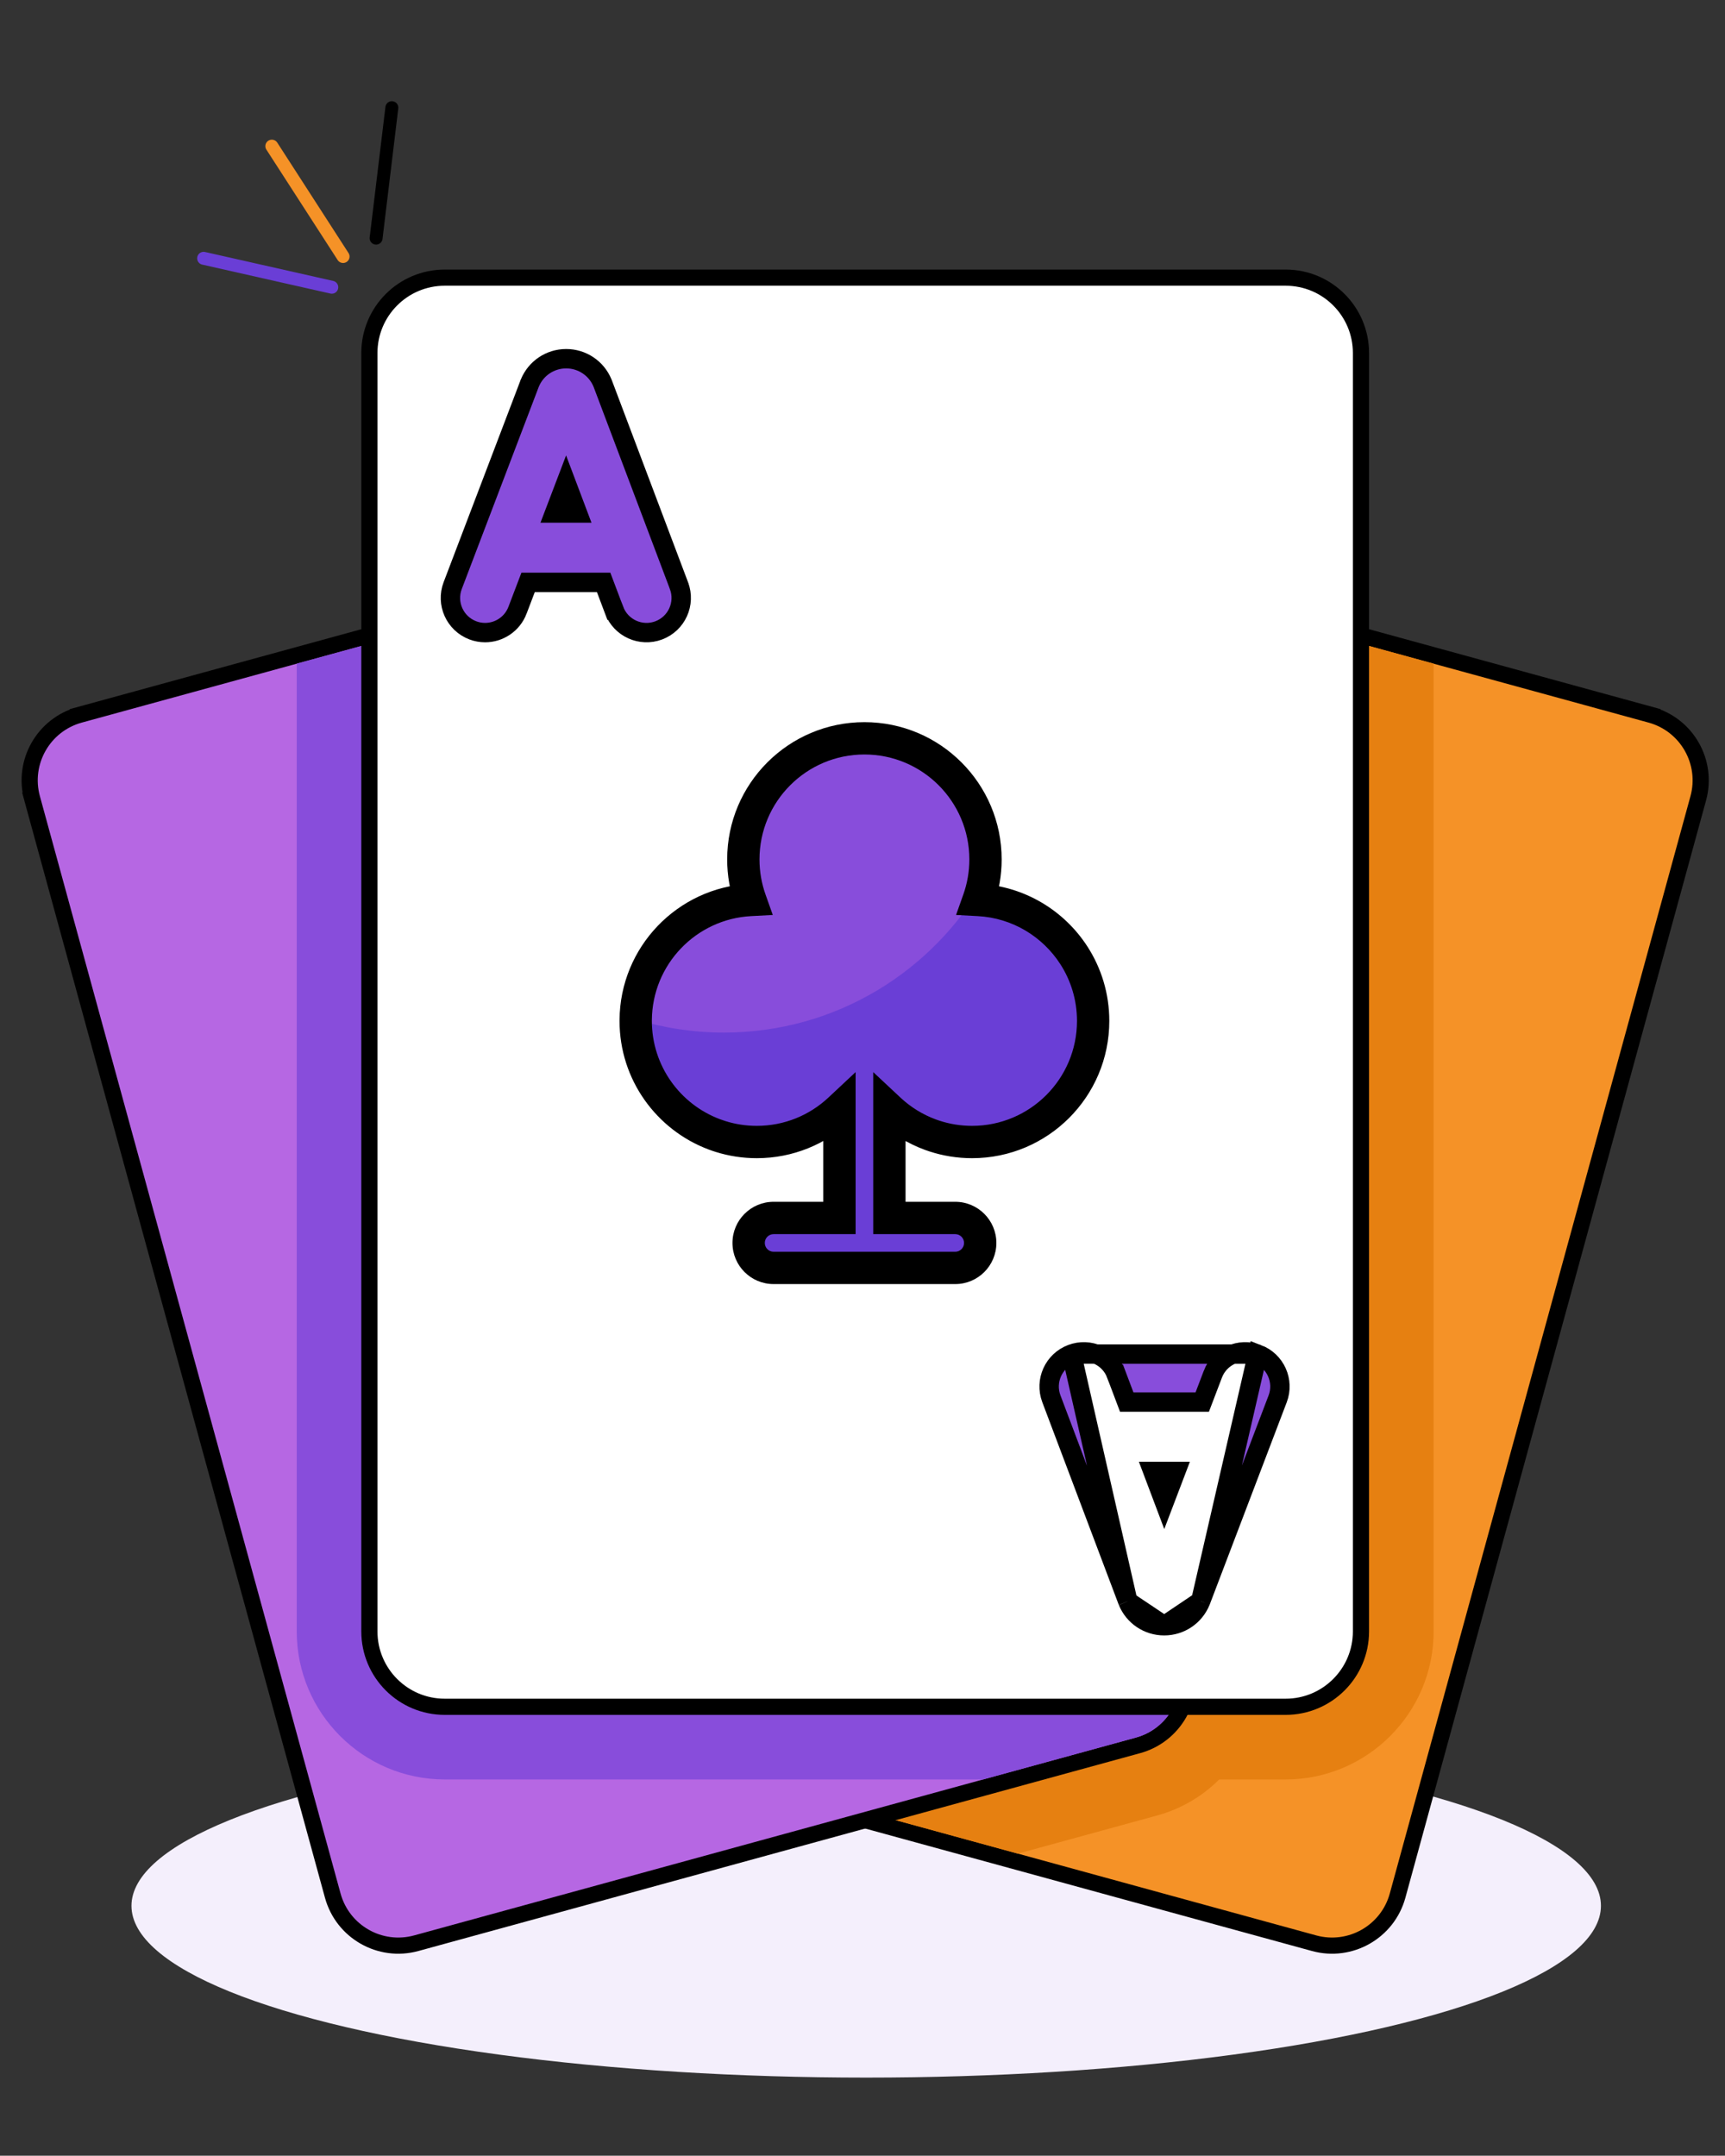
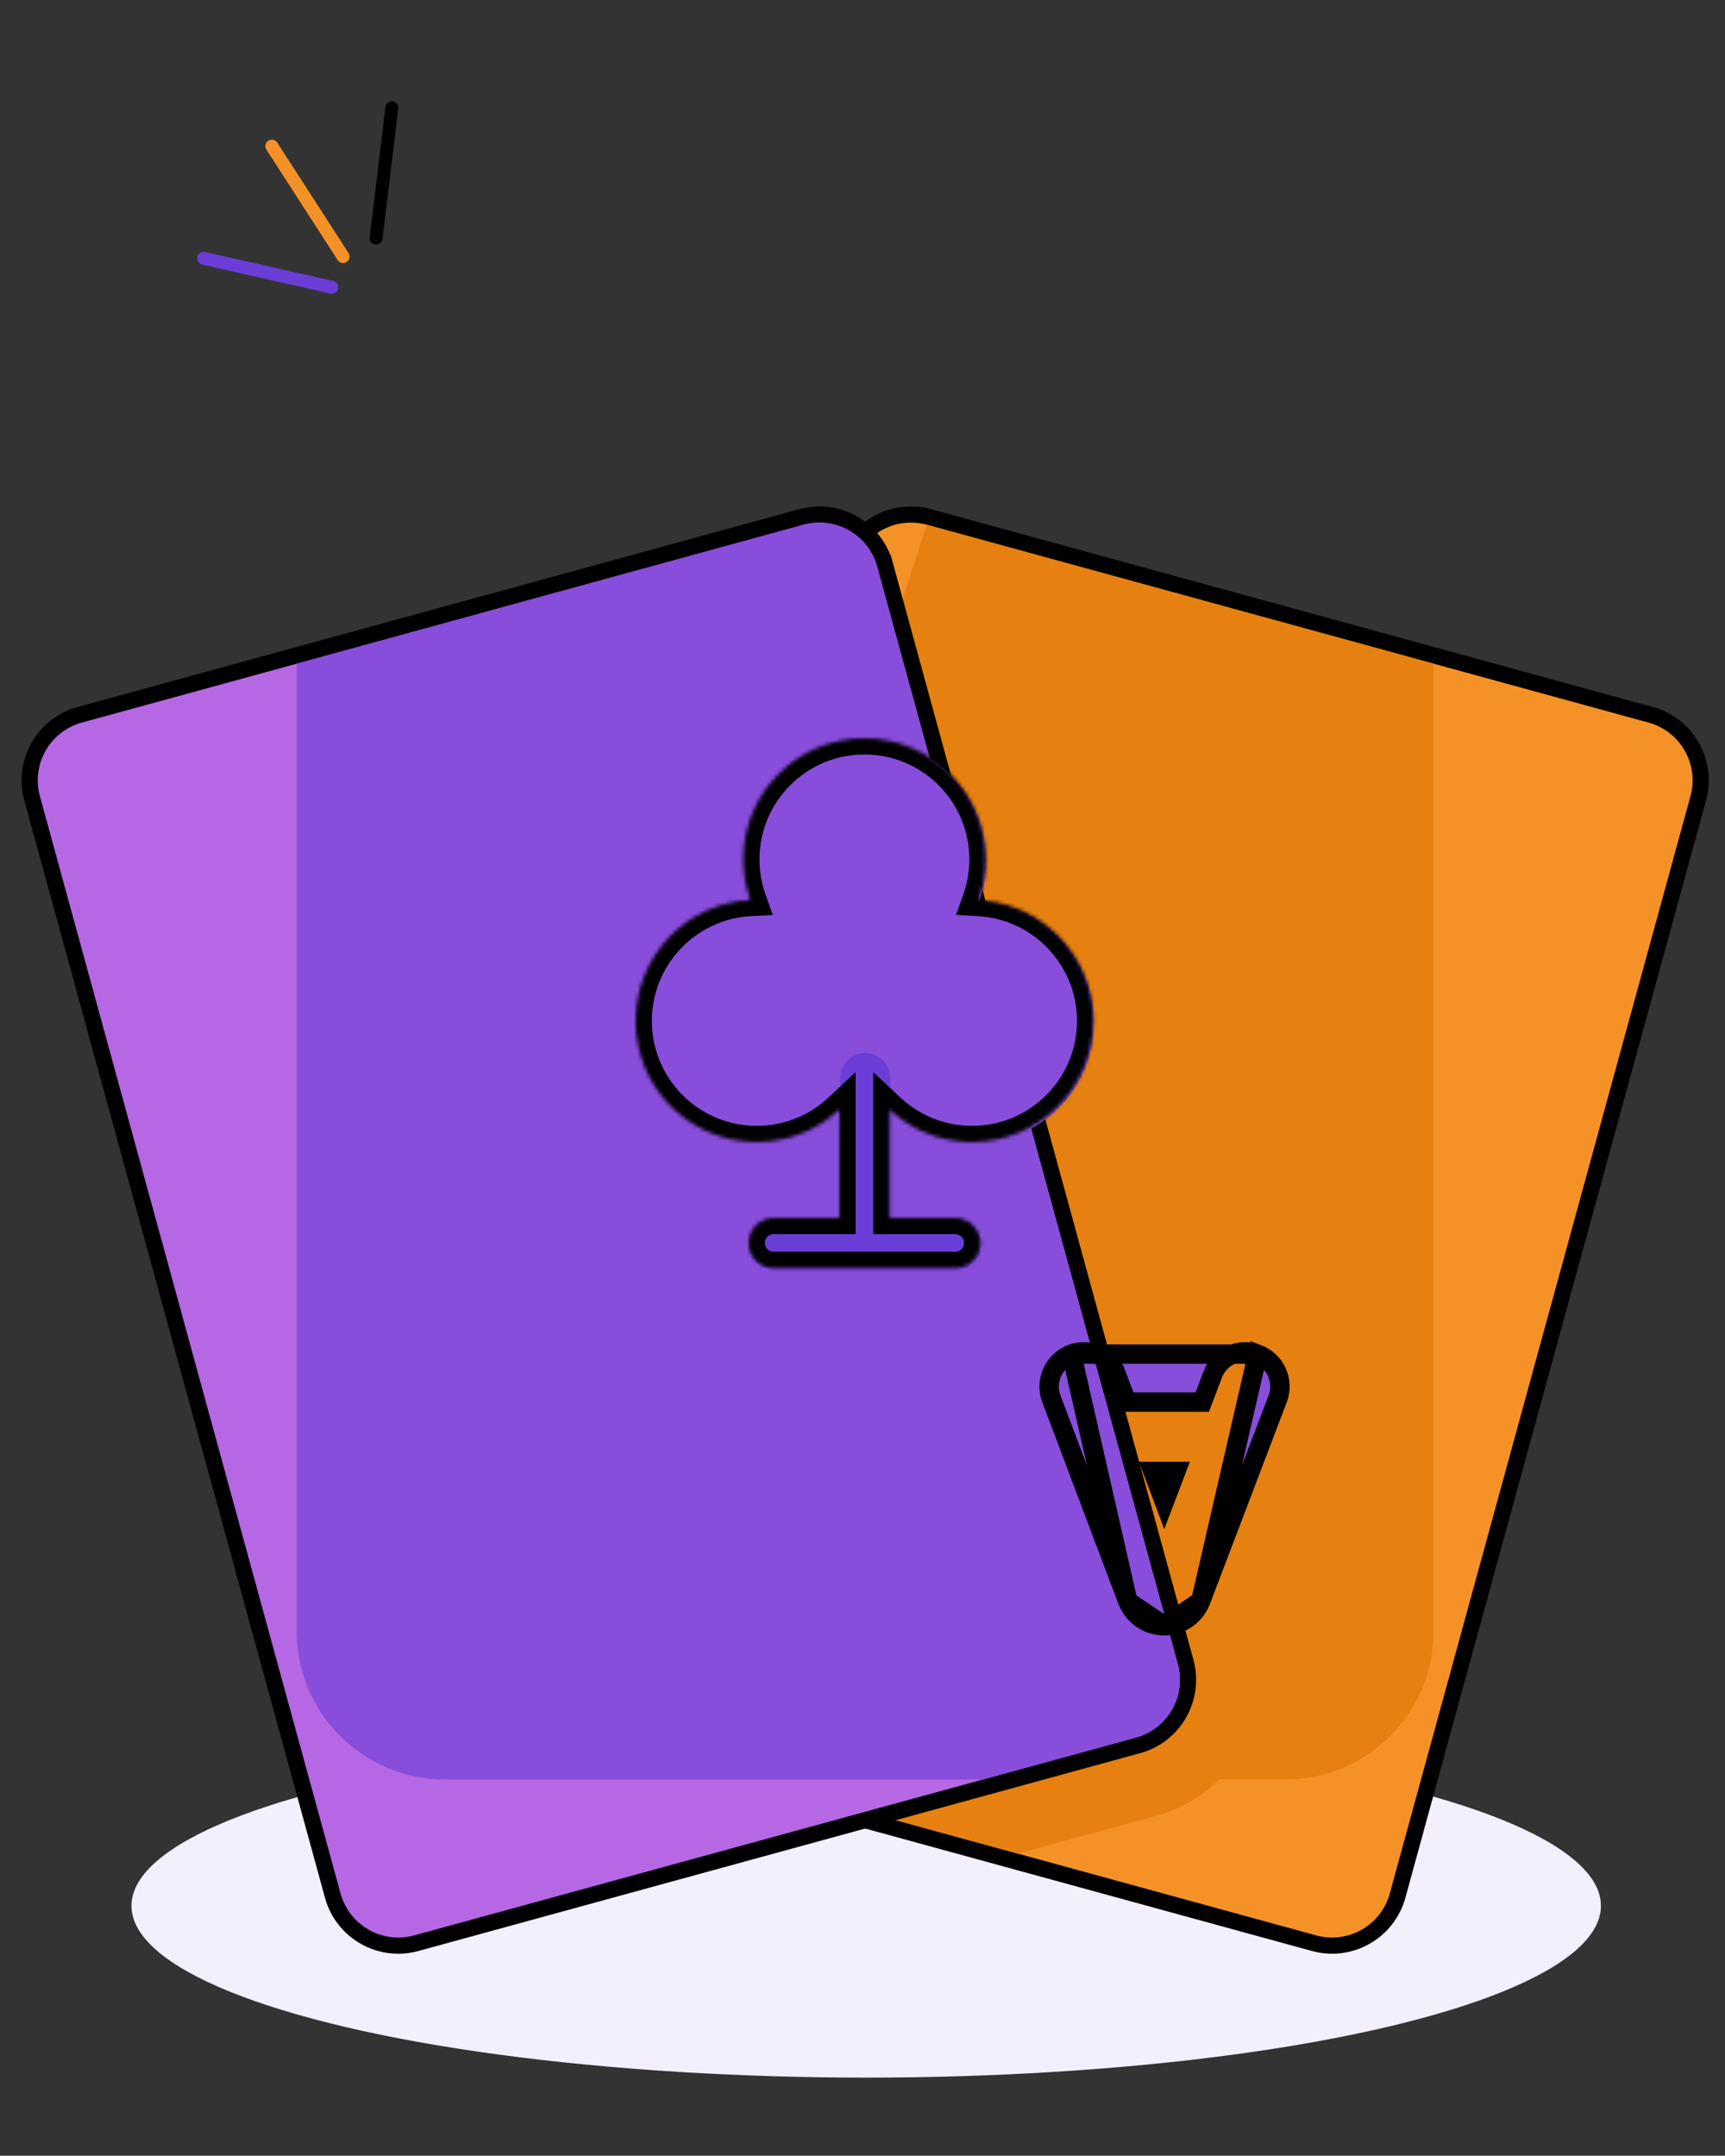
<svg xmlns="http://www.w3.org/2000/svg" width="457" height="571" viewBox="0 0 457 571" fill="none">
  <rect x="0" y="0" width="457" height="571" fill="#333333" stroke="none" />
  <ellipse cx="229.482" cy="504.8" rx="194.65" ry="45.502" fill="#F4EFFC" />
  <path d="M144.321 440.18L146.385 440.746L144.321 440.18C141.693 449.769 147.337 459.673 156.925 462.3L348.141 514.704C357.729 517.332 367.633 511.689 370.261 502.1L449.915 211.451C452.543 201.862 446.9 191.959 437.311 189.331L436.746 191.396L437.311 189.331L246.095 136.927L245.529 138.992L246.095 136.927C236.506 134.3 226.603 139.943 223.975 149.531L144.321 440.18Z" fill="#F59227" stroke="black" stroke-width="4.281" />
-   <path d="M379.804 432.12V175.793L245.53 138.994C237.081 136.679 228.355 141.651 226.04 150.1L146.385 440.748C144.07 449.196 149.042 457.923 157.491 460.238L269.667 490.981L306.583 480.864C313.016 479.1 318.586 475.736 323 471.329H340.597C362.216 471.328 379.804 453.739 379.804 432.12Z" fill="#E68011" />
+   <path d="M379.804 432.12V175.793L245.53 138.994L146.385 440.748C144.07 449.196 149.042 457.923 157.491 460.238L269.667 490.981L306.583 480.864C313.016 479.1 318.586 475.736 323 471.329H340.597C362.216 471.328 379.804 453.739 379.804 432.12Z" fill="#E68011" />
  <path d="M21.107 189.332L21.673 191.397L21.107 189.332C11.519 191.96 5.876 201.863 8.503 211.452L10.567 210.887L8.503 211.452L88.158 502.101C90.786 511.69 100.69 517.332 110.278 514.704L301.494 462.3C311.082 459.673 316.726 449.769 314.098 440.18L234.444 149.531L232.379 150.097L234.444 149.531C231.816 139.943 221.913 134.3 212.324 136.927L21.107 189.332Z" fill="#B667E3" stroke="black" stroke-width="4.281" />
  <path d="M232.379 150.099C230.064 141.651 221.338 136.679 212.889 138.994L78.614 175.793V432.119C78.614 453.739 96.203 471.328 117.823 471.328H260.459L300.928 460.237C309.376 457.922 314.349 449.196 312.033 440.747L232.379 150.099Z" fill="#884DDB" />
-   <path d="M117.823 452.082H340.596C351.621 452.082 360.558 443.144 360.559 432.119V93.504C360.559 82.478 351.622 73.541 340.596 73.541H117.823C106.798 73.541 97.86 82.478 97.86 93.504V432.12C97.86 443.145 106.798 452.082 117.823 452.082Z" fill="white" stroke="black" stroke-width="4.281" />
-   <path d="M149.987 95.013L149.984 95.013C145.749 95.018 141.964 97.56 140.358 101.482L140.353 101.495L140.347 101.508C140.346 101.513 140.344 101.518 140.342 101.523C140.326 101.563 140.299 101.631 140.273 101.7L119.933 155.104C119.933 155.104 119.933 155.104 119.933 155.104C118.127 159.844 120.507 165.15 125.246 166.956C126.319 167.365 127.426 167.56 128.515 167.56C132.211 167.56 135.702 165.311 137.099 161.642C137.099 161.641 137.099 161.641 137.099 161.641L139.912 154.255H159.917L162.695 161.616C162.695 161.616 162.696 161.616 162.696 161.616C164.486 166.362 169.788 168.757 174.532 166.966C179.278 165.175 181.673 159.875 179.882 155.13C179.882 155.13 179.882 155.13 179.882 155.129L159.728 101.726C159.695 101.638 159.661 101.549 159.624 101.459C158.011 97.547 154.229 95.013 149.996 95.013H149.996H149.996H149.996H149.996H149.996H149.996H149.996H149.996H149.996H149.996H149.996H149.996H149.996H149.996H149.996H149.996H149.996H149.995H149.995H149.995H149.995H149.995H149.995H149.995H149.995H149.995H149.995H149.995H149.995H149.995H149.995H149.995H149.995H149.995H149.995H149.995H149.995H149.995H149.995H149.995H149.995H149.995H149.995H149.995H149.995H149.995H149.995H149.995H149.995H149.995H149.995H149.995H149.995H149.995H149.995H149.995H149.995H149.995H149.995H149.995H149.995H149.995H149.995H149.995H149.995H149.995H149.995H149.995H149.995H149.995H149.995H149.995H149.995H149.995H149.995H149.995H149.995H149.995H149.995H149.995H149.994H149.994H149.994H149.994H149.994H149.994H149.994H149.994H149.994H149.994H149.994H149.994H149.994H149.994H149.994H149.994H149.994H149.994H149.994H149.994H149.994H149.994H149.994H149.994H149.994H149.994H149.994H149.994H149.994H149.994H149.994H149.994H149.994H149.994H149.994H149.994H149.994H149.994H149.994H149.994H149.994H149.994H149.994H149.994H149.994H149.994H149.994H149.994H149.994H149.994H149.994H149.994H149.994H149.994H149.994H149.994H149.994H149.994H149.994H149.994H149.993H149.993H149.993H149.993H149.993H149.993H149.993H149.993H149.993H149.993H149.993H149.993H149.993H149.993H149.993H149.993H149.993H149.993H149.993H149.993H149.993H149.993H149.993H149.993H149.993H149.993H149.993H149.993H149.993H149.993H149.993H149.993H149.993H149.993H149.993H149.993H149.993H149.993H149.993H149.993H149.993H149.993H149.993H149.993H149.993H149.993H149.993H149.993H149.993H149.993H149.993H149.993H149.993H149.993H149.993H149.993H149.993H149.993H149.992H149.992H149.992H149.992H149.992H149.992H149.992H149.992H149.992H149.992H149.992H149.992H149.992H149.992H149.992H149.992H149.992H149.992H149.992H149.992H149.992H149.992H149.992H149.992H149.992H149.992H149.992H149.992H149.992H149.992H149.992H149.992H149.992H149.992H149.992H149.992H149.992H149.992H149.992H149.992H149.992H149.992H149.992H149.992H149.992H149.992H149.992H149.992H149.992H149.992H149.992H149.992H149.992H149.992H149.992H149.992H149.992H149.991H149.991H149.991H149.991H149.991H149.991H149.991H149.991H149.991H149.991H149.991H149.991H149.991H149.991H149.991H149.991H149.991H149.991H149.991H149.991H149.991H149.991H149.991H149.991H149.991H149.991H149.991H149.991H149.991H149.991H149.991H149.991H149.991H149.991H149.991H149.991H149.991H149.991H149.991H149.991H149.991H149.991H149.991H149.991H149.991H149.991H149.991H149.991H149.991H149.991H149.991H149.991H149.991H149.991H149.991H149.991H149.991H149.99H149.99H149.99H149.99H149.99H149.99H149.99H149.99H149.99H149.99H149.99H149.99H149.99H149.99H149.99H149.99H149.99H149.99H149.99H149.99H149.99H149.99H149.99H149.99H149.99H149.99H149.99H149.99H149.99H149.99H149.99H149.99H149.99H149.99H149.99H149.99H149.99H149.99H149.99H149.99H149.99H149.99H149.99H149.99H149.99H149.99H149.99H149.99H149.99H149.99H149.99H149.99H149.99H149.99H149.99H149.99H149.99H149.99H149.989H149.989H149.989H149.989H149.989H149.989H149.989H149.989H149.989H149.989H149.989H149.989H149.989H149.989H149.989H149.989H149.989H149.989H149.989H149.989H149.989H149.989H149.989H149.989H149.989H149.989H149.989H149.989H149.989H149.989H149.989H149.989H149.989H149.989H149.989H149.989H149.989H149.989H149.989H149.989H149.989H149.989H149.989H149.989H149.989H149.989H149.989H149.989H149.989H149.989H149.989H149.989H149.989H149.989H149.989H149.989H149.989H149.989H149.989H149.989H149.988H149.988H149.988H149.988H149.988H149.988H149.988H149.988H149.988H149.988H149.988H149.988H149.988H149.988H149.988H149.988H149.988H149.988H149.988H149.988H149.988H149.988H149.988H149.988H149.988H149.988H149.988H149.988H149.988H149.988H149.988H149.988H149.988H149.988H149.988H149.988H149.988H149.988H149.988H149.988H149.988H149.988H149.988H149.988H149.988H149.988H149.988H149.988H149.988H149.988H149.988H149.988H149.988H149.988H149.988H149.988H149.988H149.988H149.988H149.988H149.988H149.988H149.988H149.987H149.987H149.987H149.987H149.987H149.987H149.987H149.987H149.987H149.987H149.987H149.987H149.987H149.987H149.987H149.987L149.987 95.013ZM152.986 135.886H146.91L149.962 127.872L152.986 135.886Z" fill="#884DDB" stroke="black" stroke-width="5.138" />
  <path d="M283.887 358.661L283.888 358.661C288.633 356.873 293.933 359.263 295.723 364.011C295.724 364.011 295.724 364.011 295.724 364.011L298.502 371.371H318.507L321.32 363.986C321.32 363.986 321.32 363.986 321.32 363.985C323.125 359.244 328.435 356.863 333.172 358.671L283.887 358.661ZM283.887 358.661C279.141 360.451 276.746 365.751 278.537 370.497C278.537 370.497 278.537 370.497 278.537 370.497L298.69 423.899C298.691 423.901 298.692 423.904 298.693 423.906C298.726 423.994 298.758 424.075 298.784 424.139L298.788 424.151M283.887 358.661L298.788 424.151M298.788 424.151L298.793 424.163M298.788 424.151L298.793 424.163M298.793 424.163C300.404 428.079 304.189 430.614 308.423 430.614H308.43H308.432M298.793 424.163L308.432 430.614M308.432 430.614C312.67 430.61 316.454 428.066 318.061 424.145L318.066 424.132M308.432 430.614L318.066 424.132M318.066 424.132L318.072 424.119M318.066 424.132L318.072 424.119M318.072 424.119L318.077 424.104M318.072 424.119L318.077 424.104M318.077 424.104C318.093 424.064 318.12 423.996 318.146 423.927M318.077 424.104L318.146 423.927M318.146 423.927L338.486 370.523C338.486 370.523 338.486 370.523 338.486 370.523C340.293 365.782 337.912 360.476 333.173 358.671L318.146 423.927ZM311.51 389.741L308.458 397.755L305.434 389.741H311.51Z" fill="#884DDB" stroke="black" stroke-width="5.138" />
  <path d="M259.441 238.798C260.634 235.44 261.289 231.826 261.289 228.059C261.289 210.341 246.927 195.98 229.21 195.98C211.494 195.98 197.131 210.342 197.131 228.059C197.131 231.826 197.787 235.44 198.98 238.798C182.061 239.691 168.617 253.69 168.617 270.831C168.617 288.548 182.98 302.91 200.696 302.91C213.117 302.91 223.881 295.847 229.211 285.521C234.542 295.847 245.305 302.91 257.726 302.91C275.444 302.91 289.805 288.548 289.805 270.831C289.804 253.69 276.36 239.691 259.441 238.798Z" fill="#884DDB" />
-   <path d="M259.441 238.798C260.085 236.983 260.567 235.092 260.879 233.144C247.269 257.236 221.428 273.504 191.784 273.504C183.73 273.504 175.958 272.299 168.634 270.067C168.628 270.322 168.615 270.574 168.615 270.83C168.615 288.548 182.978 302.909 200.694 302.909C213.115 302.909 223.879 295.846 229.209 285.521C234.54 295.846 245.303 302.909 257.725 302.909C275.442 302.909 289.804 288.547 289.804 270.83C289.804 253.689 276.36 239.69 259.441 238.798Z" fill="#6A3ED6" />
  <path d="M253.269 323.027H235.826V285.522C235.826 281.867 232.864 278.906 229.21 278.906C225.556 278.906 222.594 281.868 222.594 285.522V323.027H205.151C201.496 323.027 198.535 325.989 198.535 329.643C198.535 333.297 201.497 336.258 205.151 336.258H253.27C256.924 336.258 259.885 333.296 259.885 329.643C259.885 325.989 256.923 323.027 253.269 323.027Z" fill="#6A3ED6" />
  <mask id="path-12-outside-1_271_7919" maskUnits="userSpaceOnUse" x="163.413" y="190.561" width="131" height="150" fill="black">
-     <rect fill="white" x="163.413" y="190.561" width="131" height="150" />
    <path fill-rule="evenodd" clip-rule="evenodd" d="M257.524 302.491C254.031 302.491 250.668 301.932 247.521 300.899C247.171 300.784 246.824 300.664 246.48 300.537C242.411 299.044 238.728 296.749 235.623 293.844V322.606H253.067C256.721 322.606 259.683 325.568 259.683 329.222C259.683 332.876 256.722 335.838 253.068 335.838H204.949C201.295 335.838 198.333 332.877 198.333 329.222C198.333 325.568 201.294 322.606 204.949 322.606H222.392V293.845C216.661 299.207 208.962 302.491 200.494 302.491C197.172 302.491 193.968 301.986 190.955 301.049C190.368 300.866 189.788 300.667 189.217 300.453C177.063 295.889 168.413 284.161 168.413 270.411C168.413 270.344 168.414 270.277 168.415 270.21C168.52 253.161 181.925 239.268 198.778 238.379C197.584 235.021 196.929 231.407 196.929 227.64C196.929 209.923 211.292 195.561 229.008 195.561C246.725 195.561 261.087 209.922 261.087 227.64C261.087 231.407 260.432 235.02 259.239 238.379C269.859 238.939 279.109 244.663 284.525 253.087C287.738 258.083 289.602 264.03 289.603 270.412C289.603 288.128 275.241 302.491 257.524 302.491Z" />
  </mask>
  <path d="M247.521 300.899L248.856 296.831L248.856 296.831L247.521 300.899ZM246.48 300.537L247.955 296.518L247.955 296.518L246.48 300.537ZM235.623 293.844L238.549 290.718L231.342 283.975V293.844H235.623ZM235.623 322.606H231.342V326.888H235.623V322.606ZM259.683 329.222H263.965V329.221L259.683 329.222ZM222.392 322.606V326.888H226.674V322.606H222.392ZM222.392 293.845H226.674V283.976L219.467 290.718L222.392 293.845ZM190.955 301.049L192.226 296.96H192.226L190.955 301.049ZM189.217 300.453L190.722 296.445L190.722 296.444L189.217 300.453ZM168.415 270.21L172.696 270.301L172.697 270.268L172.697 270.236L168.415 270.21ZM198.778 238.379L199.003 242.655L204.734 242.352L202.812 236.945L198.778 238.379ZM259.239 238.379L255.204 236.945L253.283 242.352L259.013 242.654L259.239 238.379ZM284.525 253.087L280.924 255.402L280.924 255.402L284.525 253.087ZM289.603 270.412H293.884V270.411L289.603 270.412ZM246.186 304.967C249.759 306.14 253.572 306.772 257.524 306.772V298.209C254.49 298.209 251.578 297.724 248.856 296.831L246.186 304.967ZM245.005 304.557C245.395 304.7 245.789 304.837 246.186 304.967L248.856 296.831C248.553 296.732 248.253 296.628 247.955 296.518L245.005 304.557ZM232.698 296.97C236.214 300.26 240.388 302.862 245.005 304.557L247.955 296.518C244.434 295.226 241.242 293.238 238.549 290.718L232.698 296.97ZM239.905 322.606V293.844H231.342V322.606H239.905ZM253.067 318.325H235.623V326.888H253.067V318.325ZM263.965 329.221C263.963 323.204 259.085 318.325 253.067 318.325V326.888C254.356 326.888 255.402 327.933 255.402 329.223L263.965 329.221ZM253.068 340.119C259.087 340.119 263.965 335.24 263.965 329.222H255.402C255.402 330.512 254.357 331.556 253.068 331.556V340.119ZM204.949 340.119H253.068V331.556H204.949V340.119ZM194.052 329.222C194.052 335.242 198.931 340.119 204.949 340.119V331.556C203.659 331.556 202.615 330.512 202.615 329.222H194.052ZM204.949 318.325C198.929 318.325 194.052 323.204 194.052 329.222H202.615C202.615 327.933 203.659 326.888 204.949 326.888V318.325ZM222.392 318.325H204.949V326.888H222.392V318.325ZM218.111 293.845V322.606H226.674V293.845H218.111ZM200.494 306.772C210.092 306.772 218.825 303.046 225.317 296.971L219.467 290.718C214.497 295.369 207.833 298.209 200.494 298.209V306.772ZM189.683 305.137C193.103 306.201 196.736 306.772 200.494 306.772V298.209C197.608 298.209 194.833 297.771 192.226 296.96L189.683 305.137ZM187.711 304.461C188.36 304.704 189.017 304.93 189.683 305.137L192.226 296.96C191.718 296.802 191.217 296.63 190.722 296.445L187.711 304.461ZM164.132 270.411C164.132 286.002 173.942 299.29 187.712 304.461L190.722 296.444C180.183 292.487 172.695 282.319 172.695 270.411H164.132ZM164.135 270.119C164.133 270.208 164.132 270.307 164.132 270.411H172.695C172.695 270.381 172.695 270.345 172.696 270.301L164.135 270.119ZM198.552 234.104C179.447 235.111 164.253 250.857 164.134 270.184L172.697 270.236C172.788 255.465 184.403 243.425 199.003 242.655L198.552 234.104ZM192.648 227.64C192.648 231.907 193.39 236.005 194.744 239.813L202.812 236.945C201.778 234.036 201.21 230.907 201.21 227.64H192.648ZM229.008 191.279C208.927 191.279 192.648 207.558 192.648 227.64H201.21C201.21 212.288 213.656 199.842 229.008 199.842V191.279ZM265.368 227.64C265.368 207.558 249.089 191.279 229.008 191.279V199.842C244.36 199.842 256.806 212.287 256.806 227.64H265.368ZM263.273 239.812C264.626 236.005 265.368 231.907 265.368 227.64H256.806C256.806 230.907 256.238 234.036 255.204 236.945L263.273 239.812ZM288.127 250.771C281.995 241.234 271.511 234.738 259.464 234.103L259.013 242.654C268.206 243.139 276.224 248.092 280.924 255.402L288.127 250.771ZM293.884 270.411C293.884 263.184 291.77 256.438 288.127 250.771L280.924 255.402C283.706 259.729 285.321 264.876 285.322 270.412L293.884 270.411ZM257.524 306.772C277.606 306.772 293.884 290.493 293.884 270.412H285.322C285.322 285.764 272.877 298.209 257.524 298.209V306.772Z" fill="black" mask="url(#path-12-outside-1_271_7919)" />
  <path d="M90.893 67.949L72.015 38.705" stroke="#F59227" stroke-width="3.425" stroke-linecap="round" />
  <path d="M99.638 63.076L103.812 28.519" stroke="black" stroke-width="3.425" stroke-linecap="round" />
  <path d="M87.9 76.083L53.946 68.418" stroke="#6A3ED6" stroke-width="3.425" stroke-linecap="round" />
</svg>